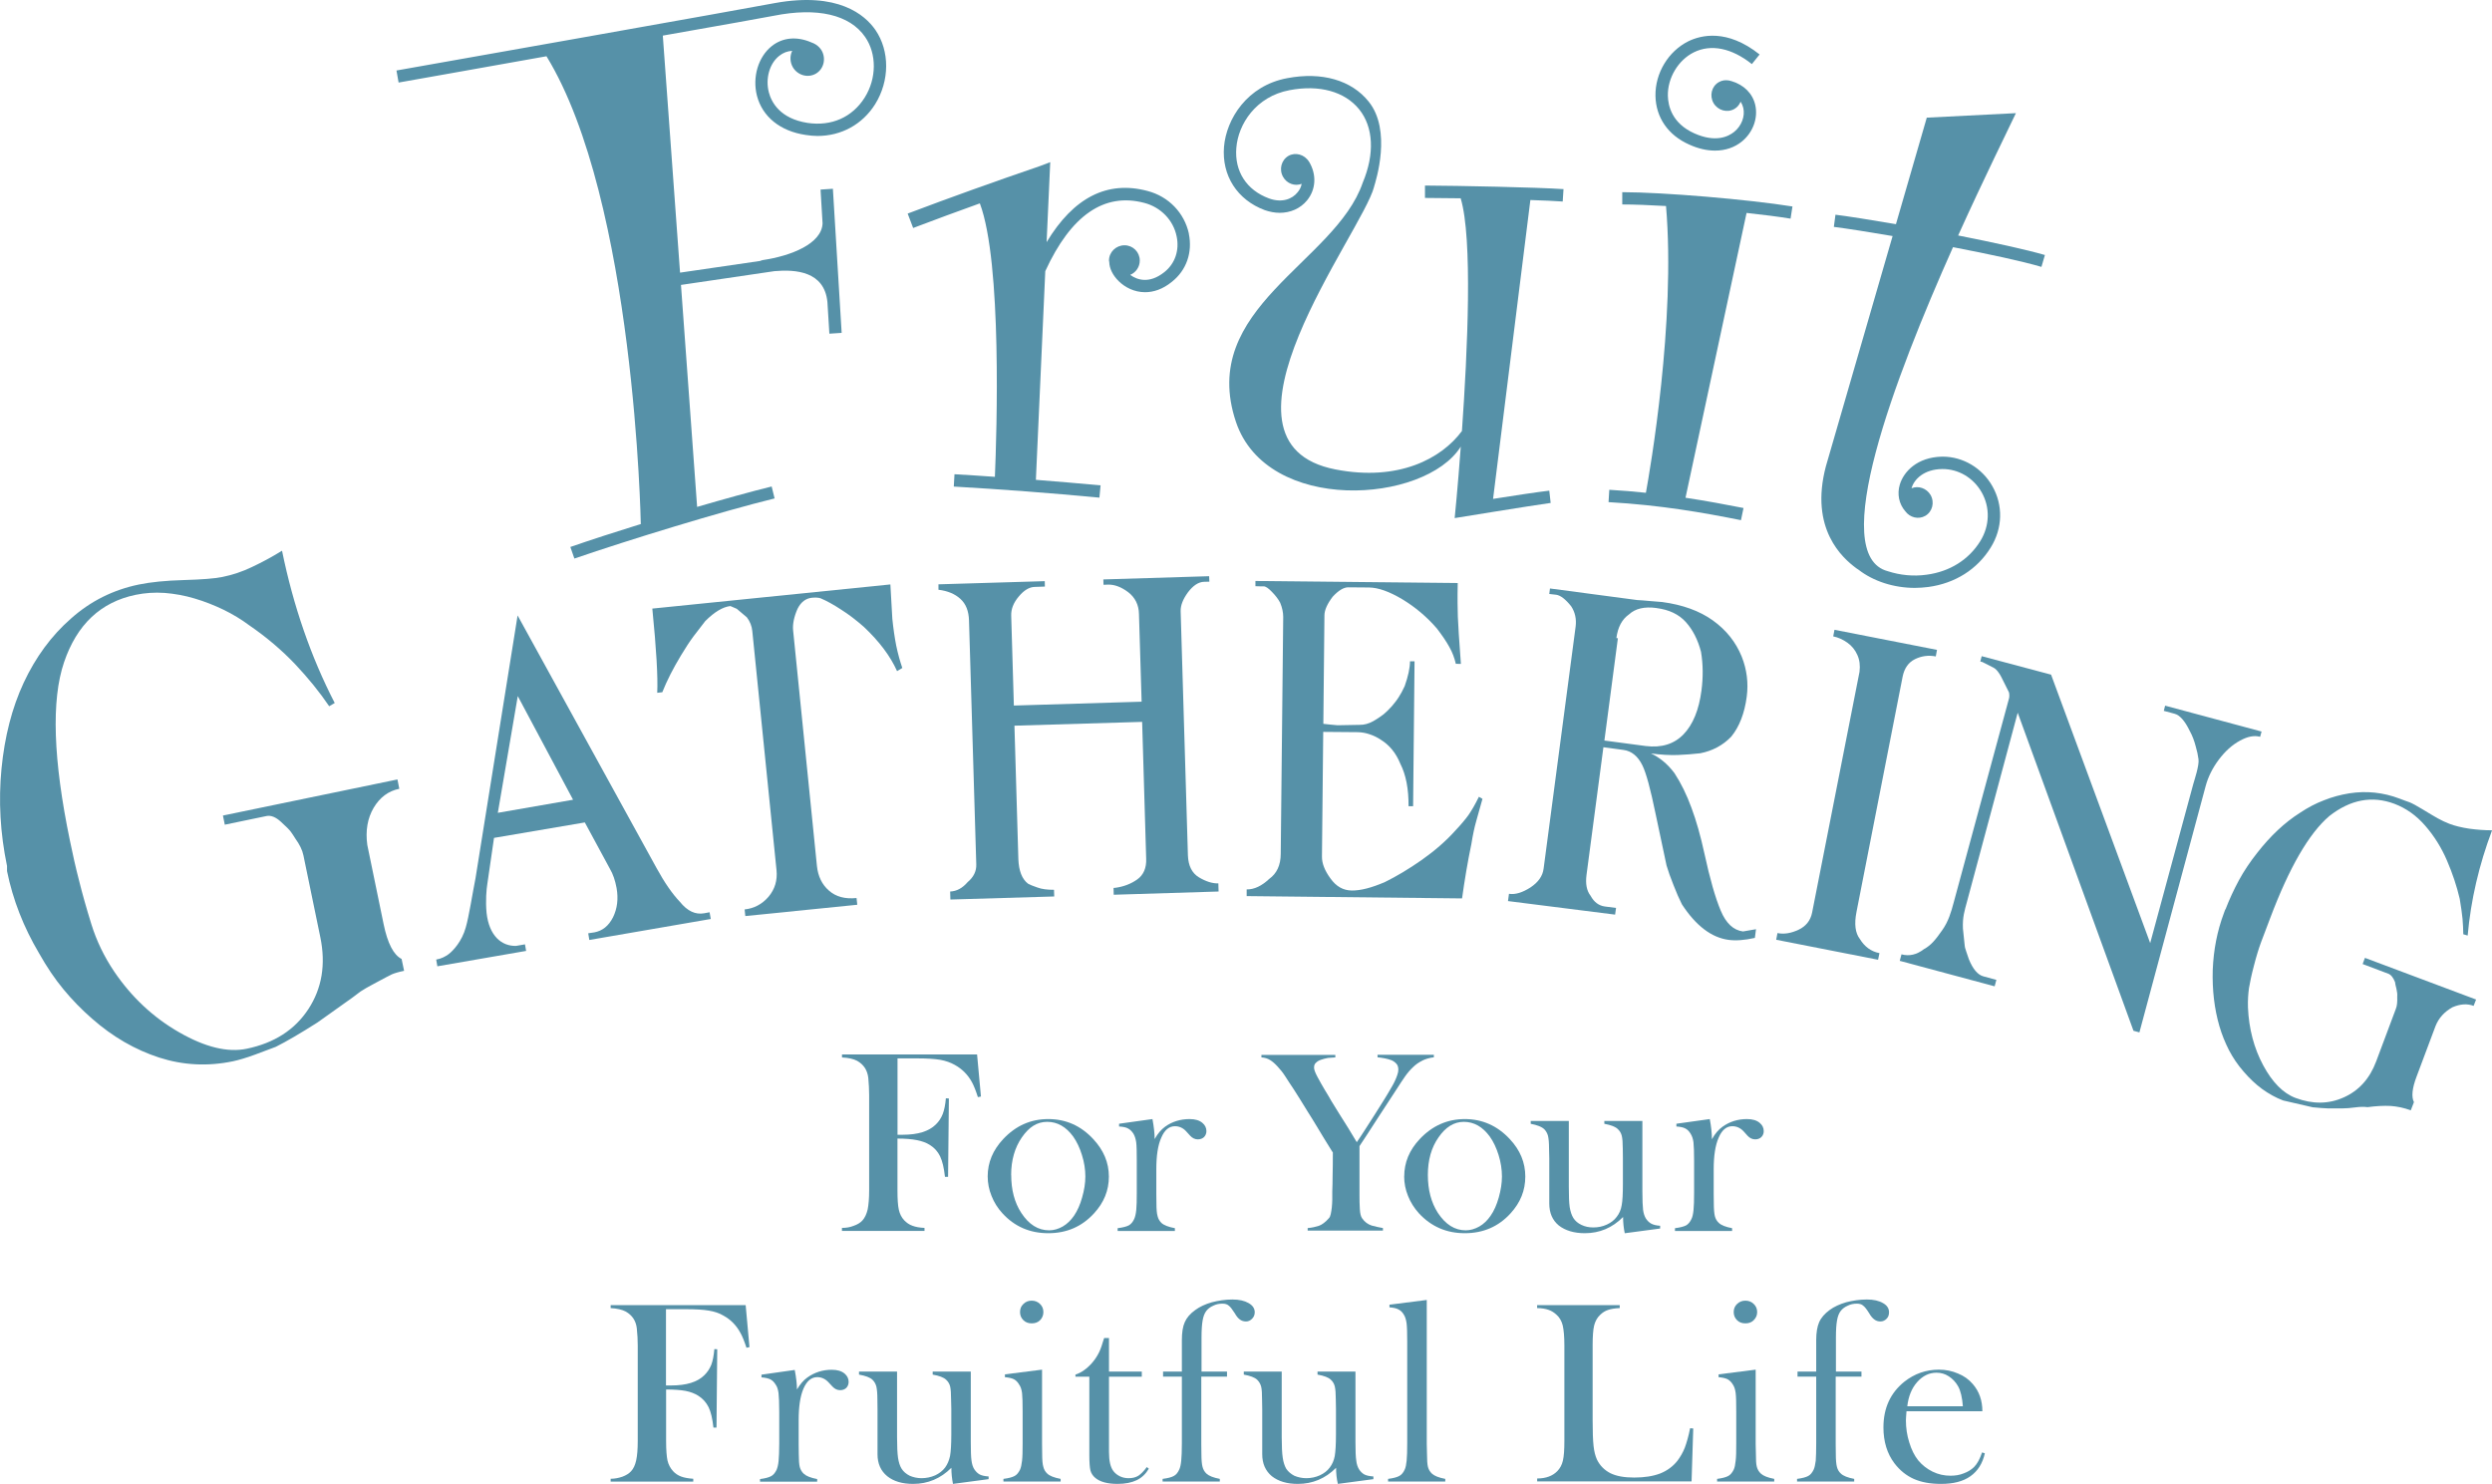
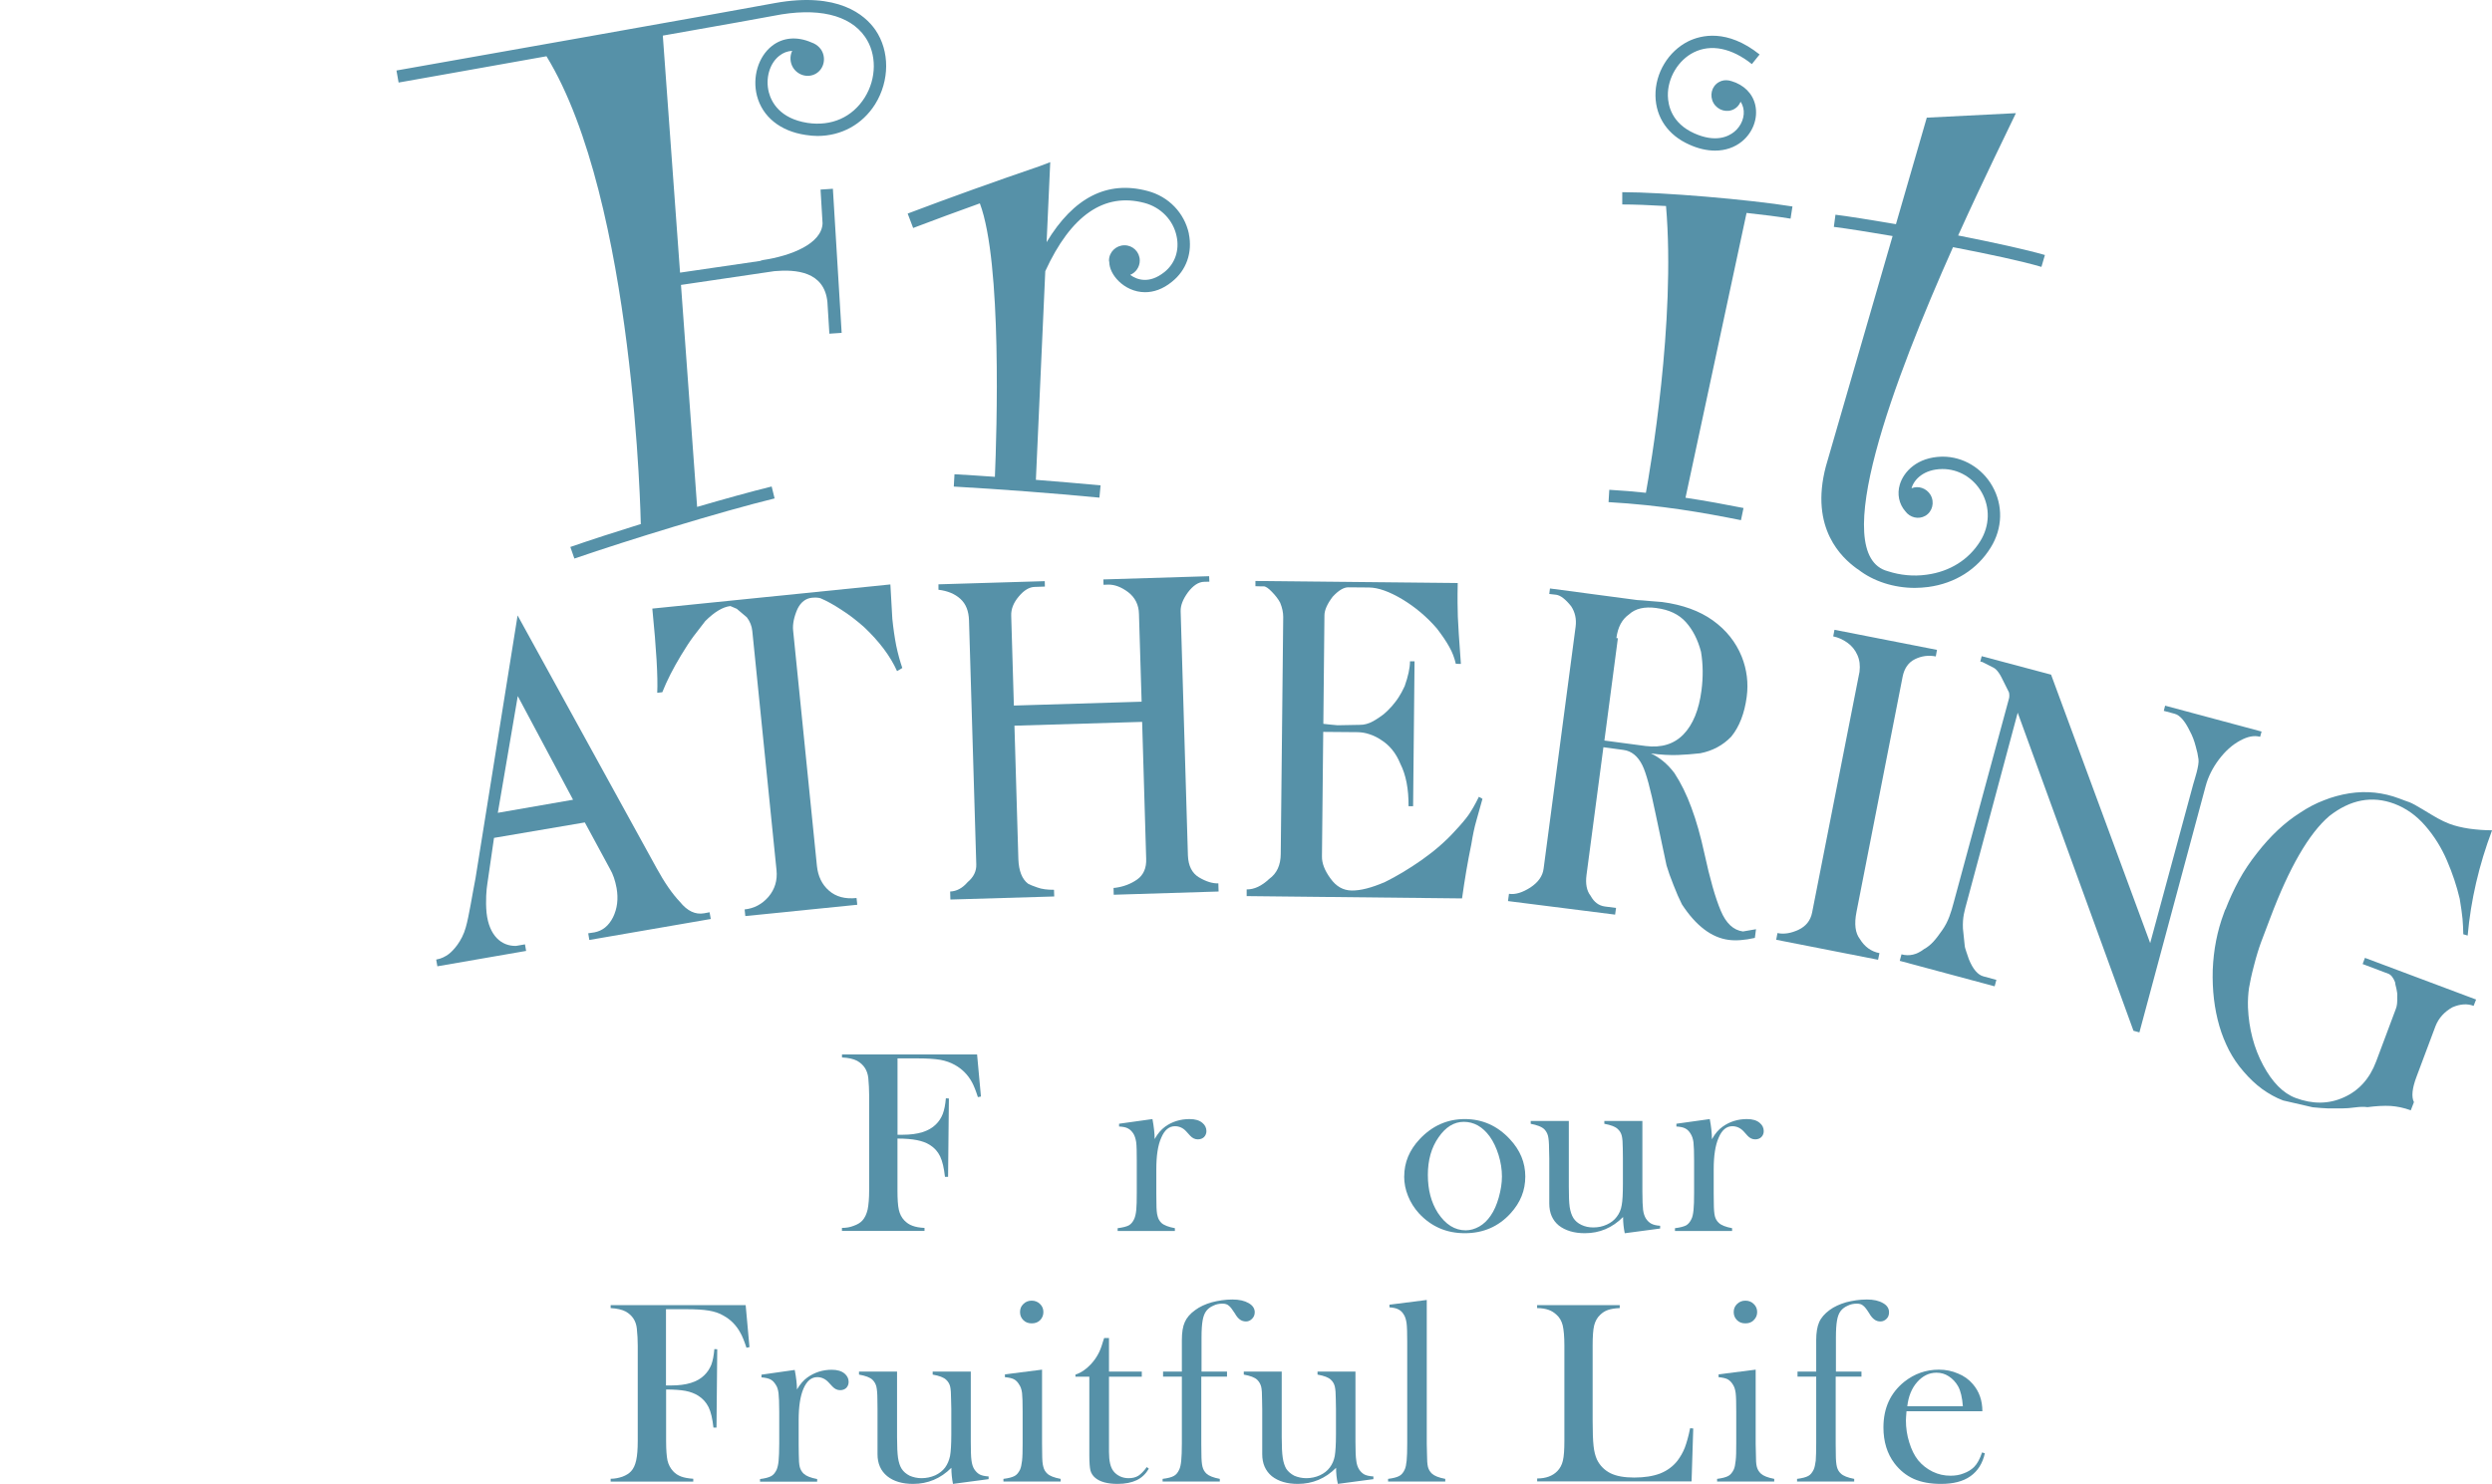
<svg xmlns="http://www.w3.org/2000/svg" id="_レイヤー_2" width="432.25" height="257.43" viewBox="0 0 432.25 257.43">
  <defs>
    <style>.cls-1{fill:#5691a8;stroke-width:0px;}</style>
  </defs>
  <g id="_レイヤー_1-2">
    <path class="cls-1" d="M155.67,197.54v8.97c0,1.51.07,2.63.24,3.37.16.73.48,1.34.93,1.82.42.44.89.76,1.44.95.55.21,1.24.33,2.08.37v.52h-14.32v-.52c.72,0,1.41-.11,2.05-.37.63-.22,1.14-.52,1.5-.92.41-.45.72-1.1.91-1.91.16-.8.26-1.91.26-3.32v-16.54c0-.96-.06-1.95-.15-2.97-.16-1.34-.79-2.3-1.92-2.95-.64-.34-1.53-.54-2.64-.59v-.52h23.43l.67,7.3-.53.1c-.36-1.14-.71-2-1.02-2.57-.7-1.29-1.69-2.3-2.97-3.01-.73-.41-1.57-.72-2.53-.89-.96-.16-2.29-.25-3.96-.25h-3.46v13.25h.89c2.66,0,4.56-.6,5.76-1.79.52-.5.91-1.1,1.19-1.8.27-.7.45-1.61.55-2.74l.52.04-.14,13.59h-.54c-.17-1.54-.44-2.71-.84-3.55-.4-.83-.98-1.49-1.81-2-.6-.38-1.34-.64-2.22-.82-.87-.17-1.99-.27-3.36-.27Z" />
-     <path class="cls-1" d="M246.68,184.02c-.58.28-1.1.64-1.58,1.11-.47.44-.94.98-1.37,1.59-.44.64-.92,1.35-1.41,2.13-.36.54-.81,1.27-1.43,2.19-.6.93-1.23,1.88-1.86,2.85-.64.98-1.25,1.93-1.83,2.83-.6.91-1.07,1.6-1.39,2.11v8.5c0,.84.01,1.63.06,2.41.04.77.17,1.3.4,1.62.43.62.98,1.03,1.65,1.25.68.18,1.34.33,1.96.44v.43h-13.06v-.43c.76-.06,1.4-.22,1.94-.39.54-.19,1.14-.63,1.75-1.33.14-.14.25-.39.32-.73.08-.33.12-.71.18-1.13.03-.42.08-.89.08-1.36,0-.5,0-.95,0-1.4.04-.81.05-1.73.06-2.82.03-1.09.04-2.41.04-3.96-.06-.08-.24-.34-.51-.8-.28-.45-.61-1.01-1.04-1.68-.4-.65-.84-1.39-1.34-2.22-.5-.81-.97-1.61-1.48-2.39-.48-.77-.91-1.5-1.34-2.17-.42-.69-.77-1.24-1.05-1.66-.54-.82-1.04-1.55-1.46-2.23-.44-.69-.89-1.25-1.35-1.74-.45-.49-.88-.88-1.33-1.15-.44-.27-.92-.41-1.49-.45v-.43h12.82v.43c-.43.04-.85.07-1.27.09-.42.09-.82.17-1.19.31-.36.12-.66.28-.89.52-.23.19-.34.46-.34.85s.22.92.62,1.67c.39.75.84,1.5,1.28,2.26.32.5.68,1.12,1.1,1.86.42.69.9,1.46,1.39,2.25.52.82,1.04,1.65,1.56,2.48.52.87,1.01,1.67,1.46,2.42.37-.52.81-1.21,1.35-2.04.54-.82,1.08-1.68,1.63-2.54.54-.86,1.06-1.69,1.57-2.49.48-.76.86-1.4,1.12-1.85.14-.23.3-.49.46-.79.18-.3.34-.61.49-.94.16-.32.28-.65.4-.99.12-.34.19-.64.19-.94,0-.43-.12-.81-.34-1.03-.24-.27-.53-.48-.88-.62-.35-.13-.74-.24-1.16-.32-.43-.09-.84-.13-1.23-.18v-.43h9.77v.43c-.78.09-1.45.3-2.02.58Z" />
-     <path class="cls-1" d="M171.32,204.08c0-2.41.9-4.56,2.69-6.47,2.18-2.32,4.77-3.47,7.82-3.47s5.65,1.15,7.8,3.47c1.79,1.92,2.71,4.07,2.71,6.5s-.86,4.51-2.57,6.38c-2.1,2.3-4.74,3.45-7.94,3.45s-5.86-1.16-7.95-3.45c-.83-.9-1.45-1.9-1.89-3.01-.45-1.1-.67-2.24-.67-3.4ZM175.4,203.83c0,2.6.57,4.78,1.75,6.59,1.31,2.01,2.92,3.02,4.83,3.02.81,0,1.59-.23,2.35-.66.76-.44,1.42-1.08,1.97-1.88.57-.84,1.05-1.89,1.4-3.16.36-1.25.56-2.47.56-3.64,0-1.24-.2-2.49-.59-3.72-.38-1.24-.89-2.32-1.52-3.21-1.23-1.69-2.74-2.55-4.51-2.55s-3.15.91-4.38,2.68c-1.23,1.77-1.87,3.96-1.87,6.53Z" />
    <path class="cls-1" d="M200.28,197.61c.53-.97,1.15-1.66,1.8-2.14,1.22-.89,2.67-1.33,4.26-1.33.97,0,1.71.22,2.22.66.46.37.7.87.7,1.43,0,.41-.15.76-.42,1.04-.28.26-.64.39-1.07.39-.51,0-.95-.22-1.33-.63l-.7-.77c-.54-.59-1.21-.88-1.93-.88-1.03,0-1.82.66-2.38,1.99-.59,1.3-.86,3.13-.86,5.49v4.19l.02,1.71c0,1.01.06,1.76.2,2.22.11.47.35.87.67,1.18.42.39,1.2.7,2.33.91v.48h-9.93v-.48c.9-.11,1.56-.29,1.94-.49.39-.22.7-.6.94-1.12.15-.34.28-.85.35-1.54.07-.69.09-1.69.09-3v-5.52c0-1.53-.02-2.59-.1-3.24-.09-.6-.25-1.1-.49-1.5-.27-.4-.57-.71-.93-.89-.34-.2-.86-.3-1.55-.34v-.48l5.79-.81c.25,1.34.38,2.49.38,3.47Z" />
    <path class="cls-1" d="M243.57,204.08c0-2.41.89-4.56,2.69-6.47,2.18-2.32,4.8-3.47,7.82-3.47s5.64,1.15,7.8,3.47c1.8,1.92,2.69,4.07,2.69,6.5s-.85,4.51-2.55,6.38c-2.09,2.3-4.74,3.45-7.94,3.45s-5.84-1.16-7.96-3.45c-.81-.9-1.45-1.9-1.89-3.01-.45-1.1-.67-2.24-.67-3.4ZM247.67,203.83c0,2.6.58,4.78,1.74,6.59,1.33,2.01,2.93,3.02,4.83,3.02.79,0,1.58-.23,2.35-.66.77-.44,1.43-1.08,1.97-1.88.59-.84,1.05-1.89,1.41-3.16.35-1.25.55-2.47.55-3.64,0-1.24-.2-2.49-.58-3.72-.39-1.24-.89-2.32-1.53-3.21-1.23-1.69-2.73-2.55-4.52-2.55-1.68,0-3.14.91-4.36,2.68-1.25,1.77-1.86,3.96-1.86,6.53Z" />
    <path class="cls-1" d="M281.82,213.94c-.19-.92-.29-1.84-.29-2.81-1.87,1.88-4.07,2.81-6.64,2.81-1.86,0-3.38-.46-4.51-1.34-1.11-.92-1.65-2.18-1.65-3.82v-7.8l-.04-1.72c0-1.01-.07-1.73-.18-2.2-.12-.46-.34-.85-.67-1.18-.44-.41-1.23-.71-2.33-.92v-.49h6.61v11.39c0,1.6.04,2.79.15,3.54.12.76.33,1.41.64,1.91.32.5.78.9,1.4,1.19.6.29,1.28.44,2.04.44.84,0,1.62-.15,2.37-.5.72-.33,1.29-.77,1.71-1.34.44-.57.74-1.24.86-2.01.15-.77.21-2.03.21-3.76v-4.41l-.02-1.66c0-1.01-.06-1.73-.17-2.2-.11-.46-.33-.85-.69-1.18-.41-.41-1.19-.71-2.34-.92v-.49h6.6v12.16c0,1.55.05,2.64.12,3.25.08.62.25,1.11.48,1.5.28.42.59.72.95.91.36.19.87.32,1.53.36v.48l-6.16.82Z" />
    <path class="cls-1" d="M296.96,197.61c.53-.97,1.15-1.66,1.82-2.14,1.24-.89,2.65-1.33,4.24-1.33.97,0,1.7.22,2.21.66.46.37.7.87.7,1.43,0,.41-.14.76-.42,1.04-.28.26-.62.39-1.06.39-.52,0-.95-.22-1.33-.63l-.69-.77c-.56-.59-1.21-.88-1.95-.88-1.02,0-1.81.66-2.37,1.99-.58,1.3-.86,3.13-.86,5.49v4.19l.02,1.71c0,1.01.07,1.76.18,2.22.12.47.35.87.7,1.18.4.39,1.18.7,2.29.91v.48h-9.91v-.48c.91-.11,1.55-.29,1.94-.49.38-.22.69-.6.93-1.12.17-.34.28-.85.35-1.54.07-.69.1-1.69.1-3v-5.52c0-1.53-.04-2.59-.11-3.24-.08-.6-.25-1.1-.51-1.5-.24-.4-.55-.71-.9-.89-.37-.2-.89-.3-1.55-.34v-.48l5.79-.81c.25,1.34.37,2.49.37,3.47Z" />
    <path class="cls-1" d="M115.54,241.05v8.94c0,1.52.09,2.67.24,3.38.17.72.5,1.33.95,1.83.39.44.88.75,1.41.95.56.21,1.26.33,2.11.39v.49h-14.33v-.49c.72,0,1.39-.14,2.04-.36.63-.24,1.13-.54,1.49-.93.44-.46.72-1.1.9-1.91.18-.81.27-1.93.27-3.36v-16.53c0-.95-.05-1.95-.16-2.98-.14-1.32-.79-2.3-1.92-2.94-.63-.33-1.5-.54-2.62-.6v-.51h23.42l.66,7.28-.52.11c-.37-1.13-.72-2-1.04-2.56-.7-1.31-1.68-2.32-2.96-3.02-.73-.44-1.59-.71-2.55-.87-.95-.16-2.25-.24-3.93-.24h-3.48v13.23h.9c2.64,0,4.55-.58,5.75-1.78.53-.51.92-1.11,1.21-1.81.26-.69.43-1.6.53-2.72l.5.03-.13,13.59h-.53c-.17-1.54-.44-2.73-.84-3.54-.41-.82-1-1.49-1.81-2-.59-.37-1.32-.66-2.2-.83-.88-.16-2-.24-3.38-.24Z" />
    <path class="cls-1" d="M138.22,241.08c.55-.93,1.14-1.63,1.82-2.11,1.25-.89,2.65-1.34,4.23-1.34.99,0,1.72.23,2.24.67.45.39.69.87.69,1.42,0,.43-.14.77-.4,1.05-.28.27-.65.4-1.07.4-.51,0-.94-.21-1.33-.62l-.7-.75c-.55-.59-1.21-.89-1.94-.89-1.03,0-1.81.66-2.39,1.98-.57,1.31-.84,3.15-.84,5.48v4.2l.02,1.69c0,1.04.06,1.77.17,2.23.13.48.36.87.71,1.19.42.39,1.19.7,2.31.91v.46h-9.91v-.46c.89-.11,1.53-.29,1.92-.5.39-.2.7-.59.95-1.1.15-.36.29-.87.35-1.55.06-.7.11-1.68.11-2.99v-5.51c0-1.54-.05-2.61-.12-3.24-.08-.62-.23-1.13-.49-1.48-.26-.43-.55-.73-.92-.92-.37-.18-.87-.3-1.55-.35v-.47l5.77-.82c.26,1.37.39,2.51.39,3.46Z" />
    <path class="cls-1" d="M165.3,257.43c-.18-.89-.28-1.84-.28-2.79-1.87,1.87-4.09,2.79-6.63,2.79-1.89,0-3.38-.44-4.5-1.34-1.12-.92-1.68-2.19-1.68-3.81v-7.81l-.02-1.71c0-.99-.07-1.73-.18-2.22-.12-.45-.34-.85-.67-1.17-.42-.41-1.21-.7-2.34-.9v-.52h6.6v11.4c0,1.59.06,2.78.17,3.56.12.76.31,1.4.62,1.89.32.51.8.91,1.41,1.22.61.26,1.29.42,2.05.42.82,0,1.63-.17,2.36-.49.72-.34,1.3-.79,1.72-1.35.42-.58.7-1.25.86-2.01.14-.76.22-2.03.22-3.77v-4.39l-.04-1.67c0-.99-.05-1.73-.16-2.22-.11-.45-.34-.85-.69-1.17-.42-.41-1.2-.7-2.34-.9v-.52h6.61v12.18c0,1.55.03,2.63.12,3.24.08.62.24,1.13.48,1.51.28.42.58.72.95.92.36.18.86.3,1.54.34v.47l-6.18.82Z" />
    <path class="cls-1" d="M174.29,238.43l6.46-.82v12.93l.02,1.69c0,1.03.06,1.77.2,2.23.11.47.34.87.69,1.19.41.39,1.17.7,2.31.91v.46h-9.92v-.46c.9-.11,1.55-.29,1.93-.5.39-.2.7-.59.95-1.1.16-.36.27-.87.35-1.55.08-.7.1-1.68.1-2.99v-5.51c0-1.54-.03-2.61-.1-3.24-.08-.62-.25-1.13-.51-1.48-.25-.43-.55-.73-.91-.92-.36-.18-.89-.3-1.55-.35v-.47ZM178.96,229.58c-.58,0-1.07-.17-1.45-.55-.39-.39-.58-.85-.58-1.41s.18-1.03.59-1.41c.38-.38.87-.57,1.43-.57s1.05.19,1.44.57c.4.38.59.85.59,1.41s-.19,1.01-.57,1.41c-.38.38-.86.55-1.46.55Z" />
    <path class="cls-1" d="M192.36,237.95h5.69v.88h-5.69v13.04c0,1.59.25,2.7.8,3.38.28.36.66.65,1.11.87.47.22.97.32,1.49.32.68,0,1.23-.14,1.69-.42.44-.29.94-.78,1.47-1.51l.35.28c-.51.88-1.2,1.56-2.09,1.99-.88.42-1.99.65-3.33.65-1.76,0-3.05-.36-3.85-1.03-.44-.36-.71-.79-.85-1.27-.13-.52-.2-1.41-.2-2.72v-13.58h-2.41v-.36c.98-.32,1.87-.93,2.69-1.81.51-.56.9-1.11,1.2-1.66.32-.55.6-1.26.85-2.14l.24-.73h.84v5.82Z" />
    <path class="cls-1" d="M208.37,238.83v11.71l.02,1.69c0,1.04.07,1.77.19,2.23.12.48.35.87.69,1.19.42.39,1.19.7,2.31.91v.46h-9.92v-.46c.9-.11,1.57-.29,1.93-.5.4-.2.72-.59.95-1.11.17-.35.28-.87.35-1.55.07-.72.11-1.71.11-3.04v-11.54h-3.26v-.88h3.26v-5.46c0-1.3.16-2.36.5-3.1.34-.78.93-1.48,1.83-2.12.77-.57,1.72-1.01,2.87-1.34,1.12-.29,2.32-.48,3.58-.48,1.15,0,2.08.21,2.79.62.7.39,1.07.93,1.07,1.59,0,.47-.17.84-.46,1.13-.29.3-.65.47-1.05.47s-.78-.12-1.07-.34c-.3-.22-.59-.56-.88-1.08-.43-.66-.76-1.12-1.04-1.32-.27-.25-.64-.35-1.09-.35-.58,0-1.11.1-1.62.36-.51.22-.9.53-1.18.89-.32.41-.53.97-.65,1.67-.12.68-.19,1.65-.19,2.94v5.92h4.42v.88h-4.44Z" />
    <path class="cls-1" d="M232.06,257.43c-.22-.89-.31-1.84-.31-2.79-1.87,1.87-4.08,2.79-6.64,2.79-1.86,0-3.37-.44-4.51-1.34-1.1-.92-1.66-2.19-1.66-3.81v-7.81l-.03-1.71c0-.99-.04-1.73-.16-2.22-.12-.45-.36-.85-.68-1.17-.43-.41-1.21-.7-2.33-.9v-.52h6.58v11.4c0,1.59.06,2.78.18,3.56.11.76.32,1.4.6,1.89.34.51.82.91,1.41,1.22.62.26,1.32.42,2.07.42.83,0,1.63-.17,2.34-.49.74-.34,1.31-.79,1.73-1.35.44-.58.73-1.25.87-2.01.13-.76.21-2.03.21-3.77v-4.39l-.03-1.67c0-.99-.06-1.73-.17-2.22-.11-.45-.33-.85-.68-1.17-.41-.41-1.19-.7-2.32-.9v-.52h6.58v12.18c0,1.55.04,2.63.14,3.24.06.62.24,1.13.47,1.51.26.42.58.72.94.92.36.18.88.3,1.56.34v.47l-6.16.82Z" />
    <path class="cls-1" d="M241.02,226.34l6.46-.82v25.01l.04,1.7c0,1.04.05,1.77.16,2.23.12.48.36.87.7,1.19.42.39,1.18.7,2.31.91v.46h-9.92v-.46c.9-.11,1.55-.29,1.93-.5.39-.2.72-.59.95-1.11.17-.35.27-.87.34-1.55.07-.71.1-1.71.1-3.04v-17.56c0-1.53-.03-2.6-.11-3.24-.09-.63-.24-1.14-.49-1.51-.26-.44-.56-.71-.93-.89-.35-.2-.86-.31-1.55-.36v-.48Z" />
    <path class="cls-1" d="M266.63,257.02v-.53c1.52,0,2.68-.44,3.5-1.28.46-.48.79-1.07.96-1.81.18-.74.26-1.89.26-3.42v-16.53c0-1.58-.11-2.74-.29-3.52-.19-.75-.54-1.37-1.06-1.83-.41-.38-.88-.69-1.39-.86-.53-.19-1.17-.3-1.99-.31v-.51h14.33v.51c-.83.04-1.51.14-2.02.32-.53.17-.99.48-1.38.86-.52.48-.86,1.13-1.04,1.85-.18.75-.26,1.91-.26,3.48v12.95c0,1.99.05,3.46.16,4.45.1.97.31,1.75.59,2.37.52,1.07,1.32,1.85,2.34,2.37,1.04.51,2.41.75,4.12.75,1.79,0,3.27-.24,4.49-.7,1.21-.48,2.21-1.21,3-2.2.51-.68.96-1.45,1.29-2.29.32-.85.64-1.98.92-3.37l.54.05-.29,9.18h-26.78Z" />
    <path class="cls-1" d="M298.08,238.43l6.45-.82v12.93l.04,1.69c0,1.03.03,1.77.16,2.23.12.47.36.87.71,1.19.42.39,1.19.7,2.31.91v.46h-9.91v-.46c.9-.11,1.54-.29,1.93-.5.38-.2.7-.59.95-1.1.17-.36.27-.87.34-1.55.09-.7.1-1.68.1-2.99v-5.51c0-1.54-.02-2.61-.1-3.24-.08-.62-.24-1.13-.49-1.48-.25-.43-.58-.73-.92-.92-.37-.18-.9-.3-1.55-.35v-.47ZM302.75,229.58c-.6,0-1.07-.17-1.45-.55-.39-.39-.58-.85-.58-1.41s.19-1.03.59-1.41c.4-.38.88-.57,1.44-.57s1.06.19,1.44.57c.4.38.6.85.6,1.41s-.2,1.01-.6,1.41c-.37.38-.85.55-1.44.55Z" />
    <path class="cls-1" d="M318.41,238.83v11.71l.02,1.69c0,1.04.07,1.77.19,2.23.12.48.34.87.7,1.19.41.39,1.17.7,2.3.91v.46h-9.91v-.46c.9-.11,1.54-.29,1.93-.5.39-.2.7-.59.95-1.11.16-.35.27-.87.36-1.55.05-.72.08-1.71.08-3.04v-11.54h-3.24v-.88h3.24v-5.46c0-1.3.18-2.36.51-3.1.34-.78.95-1.48,1.82-2.12.77-.57,1.74-1.01,2.86-1.34,1.14-.29,2.32-.48,3.6-.48,1.16,0,2.09.21,2.79.62.71.39,1.05.93,1.05,1.59,0,.47-.13.84-.42,1.13-.29.3-.66.47-1.07.47s-.76-.12-1.05-.34c-.3-.22-.61-.56-.9-1.08-.41-.66-.76-1.12-1.04-1.32-.26-.25-.64-.35-1.09-.35-.57,0-1.1.1-1.61.36-.51.22-.9.53-1.19.89-.32.41-.53.97-.65,1.67-.12.68-.19,1.65-.19,2.94v5.92h4.43v.88h-4.45Z" />
    <path class="cls-1" d="M330.69,244.84c-.05.72-.1,1.24-.1,1.57,0,1.32.19,2.58.58,3.82.37,1.23.89,2.28,1.54,3.1.69.83,1.51,1.48,2.5,1.97,1,.49,2.03.71,3.12.71.81,0,1.59-.12,2.29-.41.72-.26,1.31-.63,1.79-1.1.54-.54,1.01-1.39,1.39-2.53l.48.15c-.39,1.76-1.23,3.08-2.5,3.98-1.28.91-2.98,1.33-5.1,1.33-1.84,0-3.42-.28-4.74-.87-1.29-.58-2.41-1.48-3.34-2.7-1.27-1.68-1.91-3.76-1.91-6.23,0-3.35,1.21-5.99,3.63-7.93,1.75-1.38,3.75-2.09,5.99-2.09,1.2,0,2.29.23,3.31.67,1.02.41,1.89,1.02,2.58,1.84,1.09,1.26,1.65,2.82,1.65,4.71h-13.14ZM340.47,243.97c-.11-1.49-.38-2.66-.82-3.46-.41-.72-.95-1.31-1.62-1.74-.66-.44-1.37-.63-2.14-.63-1.27,0-2.39.54-3.37,1.65-.94,1.08-1.5,2.49-1.69,4.17h9.65Z" />
-     <path class="cls-1" d="M1.21,150.19c-1.17-5.65-1.49-11.25-.95-16.82.54-5.56,1.81-10.56,3.86-14.95,2.05-4.38,4.77-8.12,8.19-11.11,3.38-3.02,7.31-4.98,11.75-5.9,2.08-.43,4.68-.69,7.83-.78,3.12-.09,5.36-.26,6.7-.54,1.72-.35,3.43-.91,5.13-1.73,1.7-.8,3.44-1.73,5.2-2.82,1.97,9.63,5.02,18.43,9.14,26.42l-.96.56c-1.65-2.44-3.63-4.88-5.92-7.31-2.32-2.43-4.98-4.7-7.99-6.76-1.34-1-2.83-1.9-4.43-2.68-1.61-.77-3.27-1.43-5-1.94-1.73-.52-3.47-.83-5.21-.97-1.75-.12-3.4,0-5.02.33-6.07,1.26-10.2,5.16-12.42,11.7-2.23,6.56-1.9,16.89,1.03,31,.47,2.29.97,4.55,1.55,6.78.55,2.23,1.27,4.8,2.16,7.67.9,2.89,2.21,5.61,3.96,8.21,3.02,4.45,6.79,7.98,11.29,10.55,4.5,2.58,8.4,3.52,11.68,2.84,4.79-.99,8.35-3.28,10.71-6.88,2.35-3.59,3.05-7.75,2.07-12.48l-2.93-14.19c-.19-.94-.67-1.9-1.42-2.94-.27-.43-.51-.81-.77-1.16-.25-.34-.83-.93-1.71-1.72-.89-.82-1.72-1.15-2.47-1.01l-7.27,1.51-.32-1.59,30.27-6.26.32,1.62c-1.88.37-3.38,1.49-4.45,3.3-1.06,1.81-1.44,3.96-1.1,6.44l2.83,13.74c.69,3.36,1.74,5.35,3.12,6.04l.43,2.06c-.97.2-1.68.42-2.12.61-.44.22-1.33.67-2.65,1.39-1.33.69-2.26,1.23-2.79,1.59-1.14.88-1.97,1.48-2.49,1.83l-4.97,3.54c-2.97,1.89-5.4,3.31-7.24,4.23-.89.34-2.1.8-3.6,1.35-1.52.56-2.79.93-3.81,1.15-4.41.92-8.67.69-12.81-.64-4.15-1.35-8.04-3.58-11.63-6.74-1.83-1.59-3.51-3.33-4.98-5.11-1.49-1.8-2.89-3.88-4.22-6.24-2.69-4.53-4.55-9.3-5.56-14.26v-.94Z" />
    <path class="cls-1" d="M75.86,167.62l-.2-1.15c.94-.16,1.6-.54,2.17-.95.74-.56,2.29-2.19,2.96-4.63.56-1.93,1.14-5.76,1.69-8.53l7.3-45.59,24.1,43.82c1.38,2.52,2.73,4.48,4.06,5.87,1.28,1.59,2.67,2.25,4.19,1.98l.95-.18.21,1.17-21.07,3.64-.19-1.16,1.07-.16c1.4-.26,2.48-1.13,3.23-2.61.74-1.51.95-3.19.62-5.08-.24-1.29-.61-2.41-1.15-3.32l-4.36-8.06-15.75,2.68s-1.01,7.06-1.16,7.99c-.15.94-.33,2.9-.13,5.03.44,3.96,2.59,5.78,5.11,5.72l1.55-.27.2,1.14-15.41,2.67ZM89.81,120.76l-3.46,20.25,13.05-2.27-9.59-17.98Z" />
    <path class="cls-1" d="M113.14,105.58l41.3-4.19.34,5.96c.17,1.69.4,3.26.68,4.69.3,1.42.66,2.71,1.05,3.84l-.91.55c-1.16-2.59-3.07-5.14-5.75-7.67-1.29-1.13-2.61-2.16-3.95-3-1.31-.86-2.5-1.52-3.57-1.97-.36-.12-.86-.15-1.52-.09-1.06.12-1.88.74-2.47,1.91-.29.64-.51,1.31-.65,1.95-.13.65-.18,1.23-.12,1.8l4.13,40.87c.19,1.8.88,3.23,2.09,4.28,1.2,1.06,2.79,1.49,4.78,1.28l.13,1.17-19.42,1.96-.12-1.15c1.64-.17,3.02-.9,4.14-2.19,1.1-1.31,1.57-2.84,1.39-4.63l-4.2-41.48c-.08-.84-.39-1.65-.94-2.37l-1.75-1.48-1.11-.48c-1.3.15-2.75,1-4.36,2.61-.67.86-1.35,1.73-2.04,2.65-.67.9-1.39,2.01-2.15,3.27-1.38,2.28-2.47,4.42-3.26,6.42l-.88.1c.13-2.72-.15-7.58-.85-14.6Z" />
    <path class="cls-1" d="M162.78,102.31v-.94s18.44-.55,18.44-.55l.02.94-1.76.06c-.95.02-1.87.58-2.76,1.65-.93,1.09-1.37,2.22-1.32,3.37l.46,15.56,22.16-.67-.46-15.2c-.03-1.62-.68-2.88-1.87-3.8-1.21-.91-2.38-1.34-3.5-1.31l-.78.03-.03-.93,18.35-.56.04.95-.9.02c-.99.02-1.92.65-2.81,1.82-.87,1.19-1.3,2.29-1.27,3.29l1.26,42.37c.07,1.77.69,3.05,1.91,3.79,1.21.72,2.33,1.08,3.37,1.05l.04,1.41-18.19.56-.03-1.18.35-.03c1.41-.2,2.66-.67,3.75-1.44,1.09-.77,1.63-1.99,1.56-3.61l-.7-23.73-22.15.66.68,23.16c.08,2.03.63,3.46,1.69,4.26.28.16.81.38,1.6.65.78.29,1.75.41,2.89.4l.04,1.16-18.01.53-.04-1.39c1.12-.04,2.13-.58,3.03-1.63,1.04-.87,1.54-1.91,1.5-3.06l-1.26-42.34c-.05-1.63-.54-2.88-1.5-3.74-.93-.85-2.2-1.39-3.8-1.58Z" />
    <path class="cls-1" d="M217.77,100.79l35.08.36c-.06,2.65-.02,4.6.02,5.84.04,1.25.22,3.98.53,8.19l-.88-.02c-.23-1-.6-2-1.12-2.91-.52-.95-1.24-2.01-2.16-3.21-1.75-2.03-3.76-3.72-6.01-5.08-2.25-1.34-4.17-2.02-5.75-2.04l-3.62-.03c-.78,0-1.67.52-2.69,1.62-.94,1.23-1.43,2.31-1.44,3.25l-.19,18.81,1.16.13,1.31.12,3.8-.07c.81.02,1.6-.21,2.35-.62.75-.42,1.35-.85,1.83-1.21.46-.4.95-.85,1.43-1.4.45-.54.87-1.05,1.19-1.57.33-.49.68-1.15,1.04-1.92.6-1.71.92-3.14.92-4.31h.79l-.25,25.14h-.79c.02-3-.45-5.44-1.43-7.37-.75-1.85-1.89-3.24-3.4-4.17-.58-.39-1.23-.71-1.94-.94-.69-.24-1.37-.34-2.02-.36l-6.01-.05-.22,21.62c-.02,1.17.48,2.45,1.47,3.8.99,1.39,2.2,2.08,3.69,2.1,1.53.02,3.44-.47,5.76-1.47,2.01-.99,4.13-2.25,6.4-3.84,2.25-1.59,4.21-3.29,5.88-5.16.95-1.01,1.7-1.9,2.23-2.65.54-.78,1.15-1.82,1.79-3.14l.62.36c-.37,1.34-.72,2.58-1.05,3.75-.34,1.16-.63,2.56-.88,4.12-.64,3.05-1.16,6.19-1.61,9.4l-37.36-.4v-1.16c1.31.02,2.61-.6,3.92-1.83,1.31-.94,1.98-2.38,1.99-4.34l.43-41.09c0-.78-.17-1.61-.53-2.48-.33-.62-.81-1.25-1.43-1.88-.61-.64-1.08-.96-1.45-.96h-.7s-.71-.02-.71-.02v-.93Z" />
    <path class="cls-1" d="M268.73,103.04l.12-.95,15.14,2.01c.53.02,1.25.08,2.11.16.89.09,1.62.14,2.21.18,3.54.47,6.49,1.54,8.79,3.19,2.3,1.65,3.98,3.74,5.01,6.28.9,2.27,1.18,4.6.87,6.95-.38,2.88-1.27,5.2-2.69,6.94-1.46,1.51-3.26,2.47-5.38,2.88-1.26.14-2.57.25-3.9.3-1.35.05-2.91-.04-4.65-.27,1.51.7,2.88,1.81,4.08,3.41,1.14,1.74,2.12,3.74,2.95,6.01.84,2.25,1.59,4.9,2.25,7.94.96,4.43,1.9,7.71,2.83,9.91.92,2.21,2.22,3.4,3.86,3.61l2.26-.39-.2,1.51c-1.77.4-3.3.51-4.56.34-2.98-.4-5.67-2.46-8.09-6.16-.47-.93-.96-2.04-1.46-3.34-.52-1.3-.92-2.41-1.21-3.41l-1.91-9.01c-.87-4.22-1.61-7-2.28-8.36-.78-1.59-1.89-2.49-3.28-2.67l-3.48-.47-2.93,22.15c-.2,1.54.02,2.74.7,3.61.6,1.11,1.43,1.73,2.49,1.87l1.93.25-.16,1.16-18.58-2.35.17-1.26c1.11.17,2.34-.22,3.72-1.1,1.35-.9,2.13-1.97,2.29-3.29l5.55-41.96c.17-1.33-.1-2.51-.77-3.53-.98-1.23-1.84-1.89-2.59-2l-1.22-.14ZM287.31,105.48c-2.09-.28-3.66.1-4.74,1.1-1.22.85-1.95,2.21-2.2,4.12l.26.02-2.34,17.75,7.16.95c2.75.34,4.92-.33,6.56-2.02,1.64-1.7,2.68-4.24,3.12-7.62.3-2.31.28-4.54-.08-6.7-.55-2.11-1.43-3.82-2.63-5.16-1.2-1.34-2.9-2.15-5.09-2.43Z" />
    <path class="cls-1" d="M318.21,109.26l17.77,3.48-.21,1.14c-1.28-.25-2.49-.08-3.62.48-1.13.56-1.84,1.58-2.13,3.03l-8,40.8c-.42,2.11-.22,3.68.59,4.72.81,1.33,1.94,2.16,3.39,2.44l-.24,1.15-17.67-3.47.22-1.16c1.15.24,2.37.03,3.67-.58,1.28-.61,2.07-1.61,2.34-2.98l8.22-41.76c.14-1.09.02-2.07-.38-2.94-.39-.88-.97-1.58-1.73-2.12-.76-.54-1.58-.91-2.45-1.09l.22-1.14Z" />
    <path class="cls-1" d="M343.75,113.84l12.02,3.2,17.19,46.57,7.48-27.61c.19-.69,1.05-3.22.9-4.28-.15-.94-.19-1.23-.48-2.23-.26-1.02-.6-1.89-1.02-2.65-.86-1.79-1.75-2.79-2.66-3.02l-1.86-.5.23-.9,16.73,4.49-.25.91c-1.04-.28-2.2-.05-3.53.69-1.34.73-2.53,1.81-3.62,3.25-1.09,1.45-1.87,3-2.31,4.65l-11.48,42.69-1.03-.28-20.08-55.18-8.77,32.69c-.47,1.74-.81,2.75-.73,4.75.26,2.4.31,3.16.37,3.34.05.18.26.86.66,1.99.7,1.72,1.55,2.73,2.55,2.98l2.22.6-.3,1.12-16.46-4.42.3-1.13c1.37.37,2.65.06,3.9-.9,1.28-.69,2.07-1.73,3.14-3.25,1.1-1.53,1.57-3.17,2.01-4.81l9.61-35.46c.09-.3.04-.92-.03-1.06l-1.33-2.66c-.19-.36-.36-.61-.44-.72-.26-.38-.56-.69-.88-.86l-1.95-.99-.36-.09.24-.91Z" />
    <path class="cls-1" d="M386.02,157.77c.67-1.75,1.45-3.42,2.33-5.06.89-1.63,1.94-3.2,3.17-4.75,2.31-2.96,4.78-5.28,7.42-6.95,1.36-.91,2.72-1.63,4.15-2.17,1.39-.56,2.86-.96,4.4-1.21,3.01-.47,5.92-.15,8.71.91.73.27,1.31.5,1.75.64.44.17,1.2.58,2.27,1.23,1.08.66,1.95,1.18,2.61,1.55.67.38,1.36.69,2.02.95.99.38,2.14.65,3.45.85,1.33.18,2.63.28,3.96.28-2.26,6.01-3.68,12.08-4.23,18.26l-.76-.22c0-.84-.07-1.73-.13-2.66-.09-.92-.26-2.12-.49-3.5-.51-2.17-1.24-4.38-2.21-6.63-.97-2.26-2.23-4.27-3.78-6.05-1.54-1.77-3.31-3.03-5.35-3.8-3.86-1.44-7.62-.74-11.28,2.13-3.51,2.99-6.95,8.91-10.29,17.8-.61,1.6-1.11,2.94-1.53,4.04-.41,1.1-.83,2.46-1.25,4.1-.43,1.62-.7,2.93-.86,3.89-.14.98-.22,2.11-.18,3.37.16,3.73,1.05,7.07,2.63,10.02,1.6,2.98,3.47,4.87,5.62,5.68,2.96,1.11,5.75,1.09,8.38-.1,2.62-1.17,4.49-3.25,5.61-6.24l3.4-9.08c.22-.52.29-1.24.25-2.16.04-.4-.02-.86-.14-1.38-.13-.5-.22-.87-.24-1.14-.33-.8-.68-1.23-1.07-1.41l-4.55-1.72.4-1.07,19.28,7.23-.43,1.1c-1.1-.42-2.31-.34-3.67.24-1.42.8-2.4,1.89-2.94,3.27l-3.28,8.75c-.78,2.04-.92,3.54-.46,4.44l-.55,1.42c-1.21-.45-2.38-.68-3.51-.76-1.14-.06-2.47.01-3.99.21-.6-.08-1.31-.07-2.12.04-.84.11-1.61.18-2.34.18-.74,0-1.52,0-2.35,0-.86-.03-1.76-.11-2.71-.2l-5.12-1.18c-1.26-.47-2.47-1.15-3.63-1.98-1.16-.85-2.24-1.88-3.23-3.04-1.02-1.16-1.85-2.4-2.53-3.7-.66-1.3-1.23-2.67-1.67-4.19-.87-3.01-1.25-6.23-1.15-9.74.14-3.49.78-6.77,1.93-9.83l.24-.66Z" />
    <path class="cls-1" d="M354.1,46.29l.6-2.05c-3.28-.95-8.99-2.19-15.05-3.39,4.63-10.24,8.76-18.53,10.02-21.22l-15.46.78-5.35,18.48c-4.29-.73-8.08-1.34-10.49-1.64l-.28,2.11c2.36.3,6.02.88,10.19,1.59l-11.57,39.94c-2.89,10.92,2.98,15.97,5.17,17.61.14.12.28.2.44.3,2.62,2.05,6.19,3.19,9.83,3.19.78,0,1.56-.07,2.33-.16,4.65-.63,8.49-3.06,10.83-6.86,2.06-3.33,2.17-7.3.27-10.64-1.78-3.14-5.08-5.11-8.6-5.11h-.12c-4.34.09-6.65,2.62-7.32,4.81-.52,1.69-.14,3.42.94,4.66.8,1.1,2.29,1.48,3.47.8,1.24-.71,1.65-2.35.91-3.63-.7-1.17-2.12-1.64-3.28-1.16,0-.01,0-.04,0-.05.44-1.49,2.12-3.24,5.3-3.28,2.81-.03,5.41,1.51,6.85,4.04,1.49,2.63,1.4,5.8-.23,8.45-1.99,3.23-5.3,5.31-9.31,5.84-2.3.33-4.64.08-6.72-.6-10.57-2.75,1.18-33.56,11.29-56.22,6.17,1.18,12.02,2.44,15.34,3.42Z" />
    <path class="cls-1" d="M151.84,5.19c-1.81-2.62-6.48-6.64-17.41-4.66-3.28.66-64.98,11.59-65.66,11.7l.37,2.09c1.11-.2,12.42-2.19,25.65-4.56,15.35,25.07,16.36,81.13,16.36,81.13l.13-.02c-4.57,1.42-8.89,2.82-12.35,4.02l.7,2.01c9.43-3.24,25.39-8.14,34.73-10.43l-.51-2.07c-3.59.88-8.14,2.15-12.93,3.54l-2.8-38.51,16.22-2.39c3.68-.32,8.64.02,9.18,5.35l.34,5.5,2.13-.14-1.52-25-2.14.14.35,5.86c-.14,3.53-5.44,5.64-10.36,6.37-.17.03-.31.08-.46.15l-13.9,2.03-2.99-41.12c11.16-1.97,17.11-3.03,19.24-3.44,7.56-1.51,13.18-.2,15.85,3.67,2.04,2.96,2.01,7.2-.08,10.53-2.15,3.41-5.76,5.01-9.93,4.38-4.81-.76-6.24-3.63-6.68-5.27-.64-2.42.11-5.06,1.82-6.38.67-.53,1.4-.8,2.22-.85-.41.86-.41,1.93.11,2.84.83,1.41,2.61,1.92,4,1.12,1.36-.79,1.81-2.59,1-4.02-.24-.4-.59-.76-.97-1h0s-.02-.02-.02-.02c-.26-.16-.5-.28-.77-.37-2.52-1.1-4.98-.88-6.87.61-2.36,1.86-3.42,5.39-2.59,8.64.95,3.64,4.04,6.14,8.43,6.79.7.11,1.41.18,2.06.18,4.15,0,7.8-2,10.01-5.51,2.53-4.07,2.55-9.22.05-12.88Z" />
-     <path class="cls-1" d="M271.06,34.94l.14-2.13c-4.64-.32-18.19-.59-24.03-.62v2.15c1.59,0,3.78.02,6.19.06,2.1,6.93,1.2,26.43.22,40.37-3.52,4.77-10.98,8.8-21.93,6.67-23.79-4.61,4.62-41.07,6.69-49.02h-.01c.32-1.07,3.12-9.79-.93-14.8-2.98-3.72-8.13-5.2-14.12-4.06-6.96,1.29-10.56,7.08-10.97,11.9-.41,5,2.29,9.21,7.06,10.99.87.3,1.75.47,2.6.47,1.86,0,3.57-.74,4.73-2.14,1.57-1.91,1.71-4.5.35-6.75v.02c-.76-1.25-2.36-1.7-3.58-1-1.23.74-1.65,2.36-.9,3.66.65,1.15,2.04,1.64,3.21,1.18-.1.56-.34,1.06-.74,1.51-.86,1.07-2.61,1.87-4.93,1.02-3.89-1.43-6.01-4.71-5.66-8.79.32-4.05,3.36-8.89,9.24-9.99,5.17-.98,9.56.24,12.06,3.32,2.49,3.09,2.72,7.74.62,12.74-4.75,13.88-28.63,21.69-21.99,41.49,5.4,16.04,32.77,14.2,39,4.29-.53,7.23-1.06,12.4-1.06,12.4,0,0,13.17-2.15,16.65-2.63l-.24-2.13c-2.01.23-6.02.84-9.75,1.43l6.47-51.85c2.3.08,4.31.16,5.61.26Z" />
    <path class="cls-1" d="M310.58,37.94l.33-2.12c-7.66-1.23-22.52-2.48-29.49-2.48h-.03v2.13s.01,0,.03,0c1.97,0,4.64.1,7.56.27,1.71,20.1-2.79,45.89-3.49,49.75-2.03-.22-4.14-.39-6.35-.52l-.13,2.14c9.11.52,16.42,1.82,22.97,3.13l.44-2.11c-3.16-.62-6.47-1.24-10.06-1.78l10.59-49.41c2.87.31,5.53.65,7.63.99Z" />
    <path class="cls-1" d="M300.3,14.08c-.1-.05-.19-.08-.3-.09-.04,0-.06-.02-.11-.03h0c-.58-.1-1.21-.04-1.77.3-1.24.72-1.63,2.34-.9,3.62.75,1.28,2.37,1.74,3.62,1.02.52-.29.87-.76,1.08-1.26.21.32.36.67.46,1.07.34,1.45-.29,3.12-1.57,4.16-1,.81-3.2,1.93-6.93.26-3.92-1.76-4.54-4.83-4.58-6.52-.06-3.09,1.8-6.19,4.5-7.53,2.99-1.48,6.57-.75,10.07,2.04l1.34-1.67c-5.65-4.5-10.17-3.35-12.35-2.29-3.48,1.73-5.78,5.53-5.71,9.48.07,3.74,2.19,6.82,5.85,8.44,1.55.71,3.08,1.05,4.49,1.05,1.75,0,3.38-.54,4.66-1.59,1.92-1.57,2.82-4.06,2.31-6.32-.46-2.01-1.97-3.51-4.16-4.16Z" />
    <path class="cls-1" d="M206.22,40.54c-.78-3.6-3.5-6.45-7.17-7.41-6.99-1.87-12.85,1.14-17.51,8.88l.63-13.88-1.82.69c-7.75,2.65-15.46,5.41-22.91,8.23l.95,2.5c3.79-1.45,7.67-2.86,11.57-4.27,3.87,10.29,2.93,39.79,2.61,47.44-2.35-.18-4.68-.31-7.01-.45l-.12,2.14c8.29.47,16.79,1.12,25.26,1.92l.2-2.13c-3.74-.35-7.48-.66-11.22-.96l1.63-36.2c4.45-9.7,10.22-13.69,17.19-11.84,2.85.75,5.02,2.99,5.59,5.79.52,2.43-.28,4.75-2.12,6.21-2.69,2.15-4.81,1.27-5.83.55-.04-.03-.06-.06-.1-.07.98-.4,1.66-1.37,1.66-2.48,0-1.48-1.19-2.65-2.65-2.65s-2.69,1.17-2.69,2.65c0,.1.05.18.05.28.02,1.04.57,2.24,1.63,3.29,1.09,1.07,2.7,1.92,4.58,1.92,1.46,0,3.06-.5,4.67-1.82,2.52-2,3.58-5.1,2.92-8.32Z" />
  </g>
</svg>